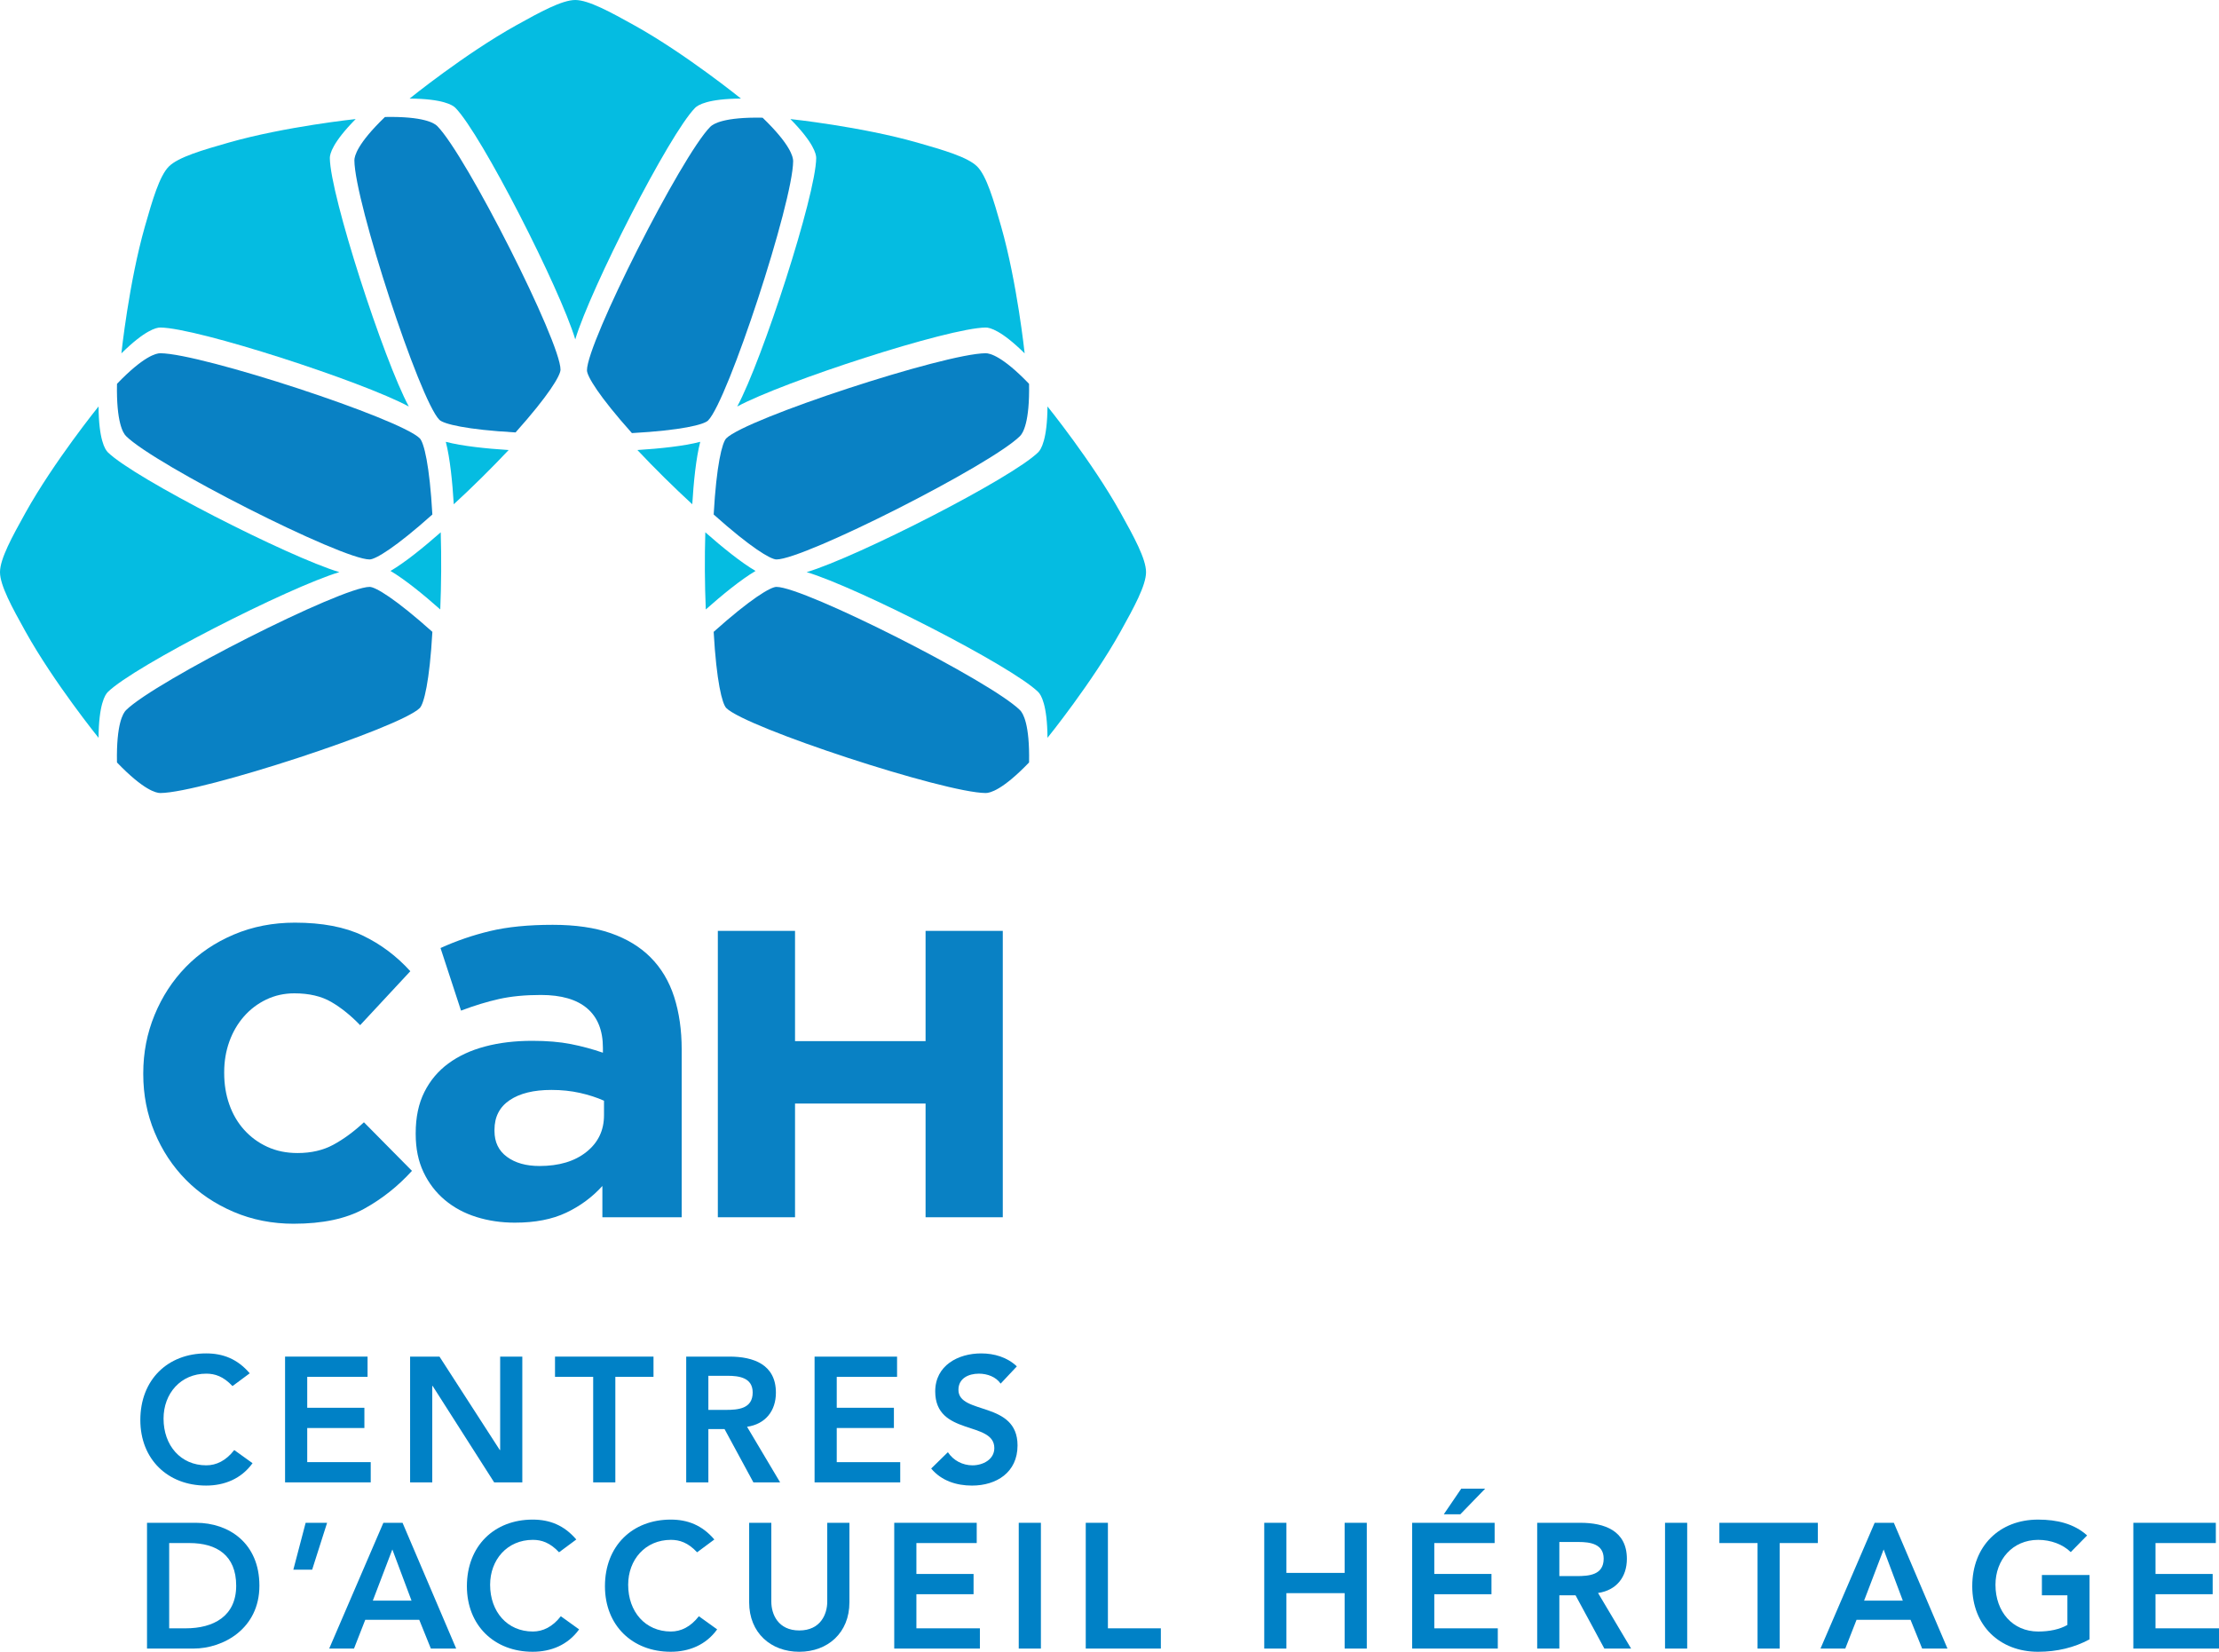
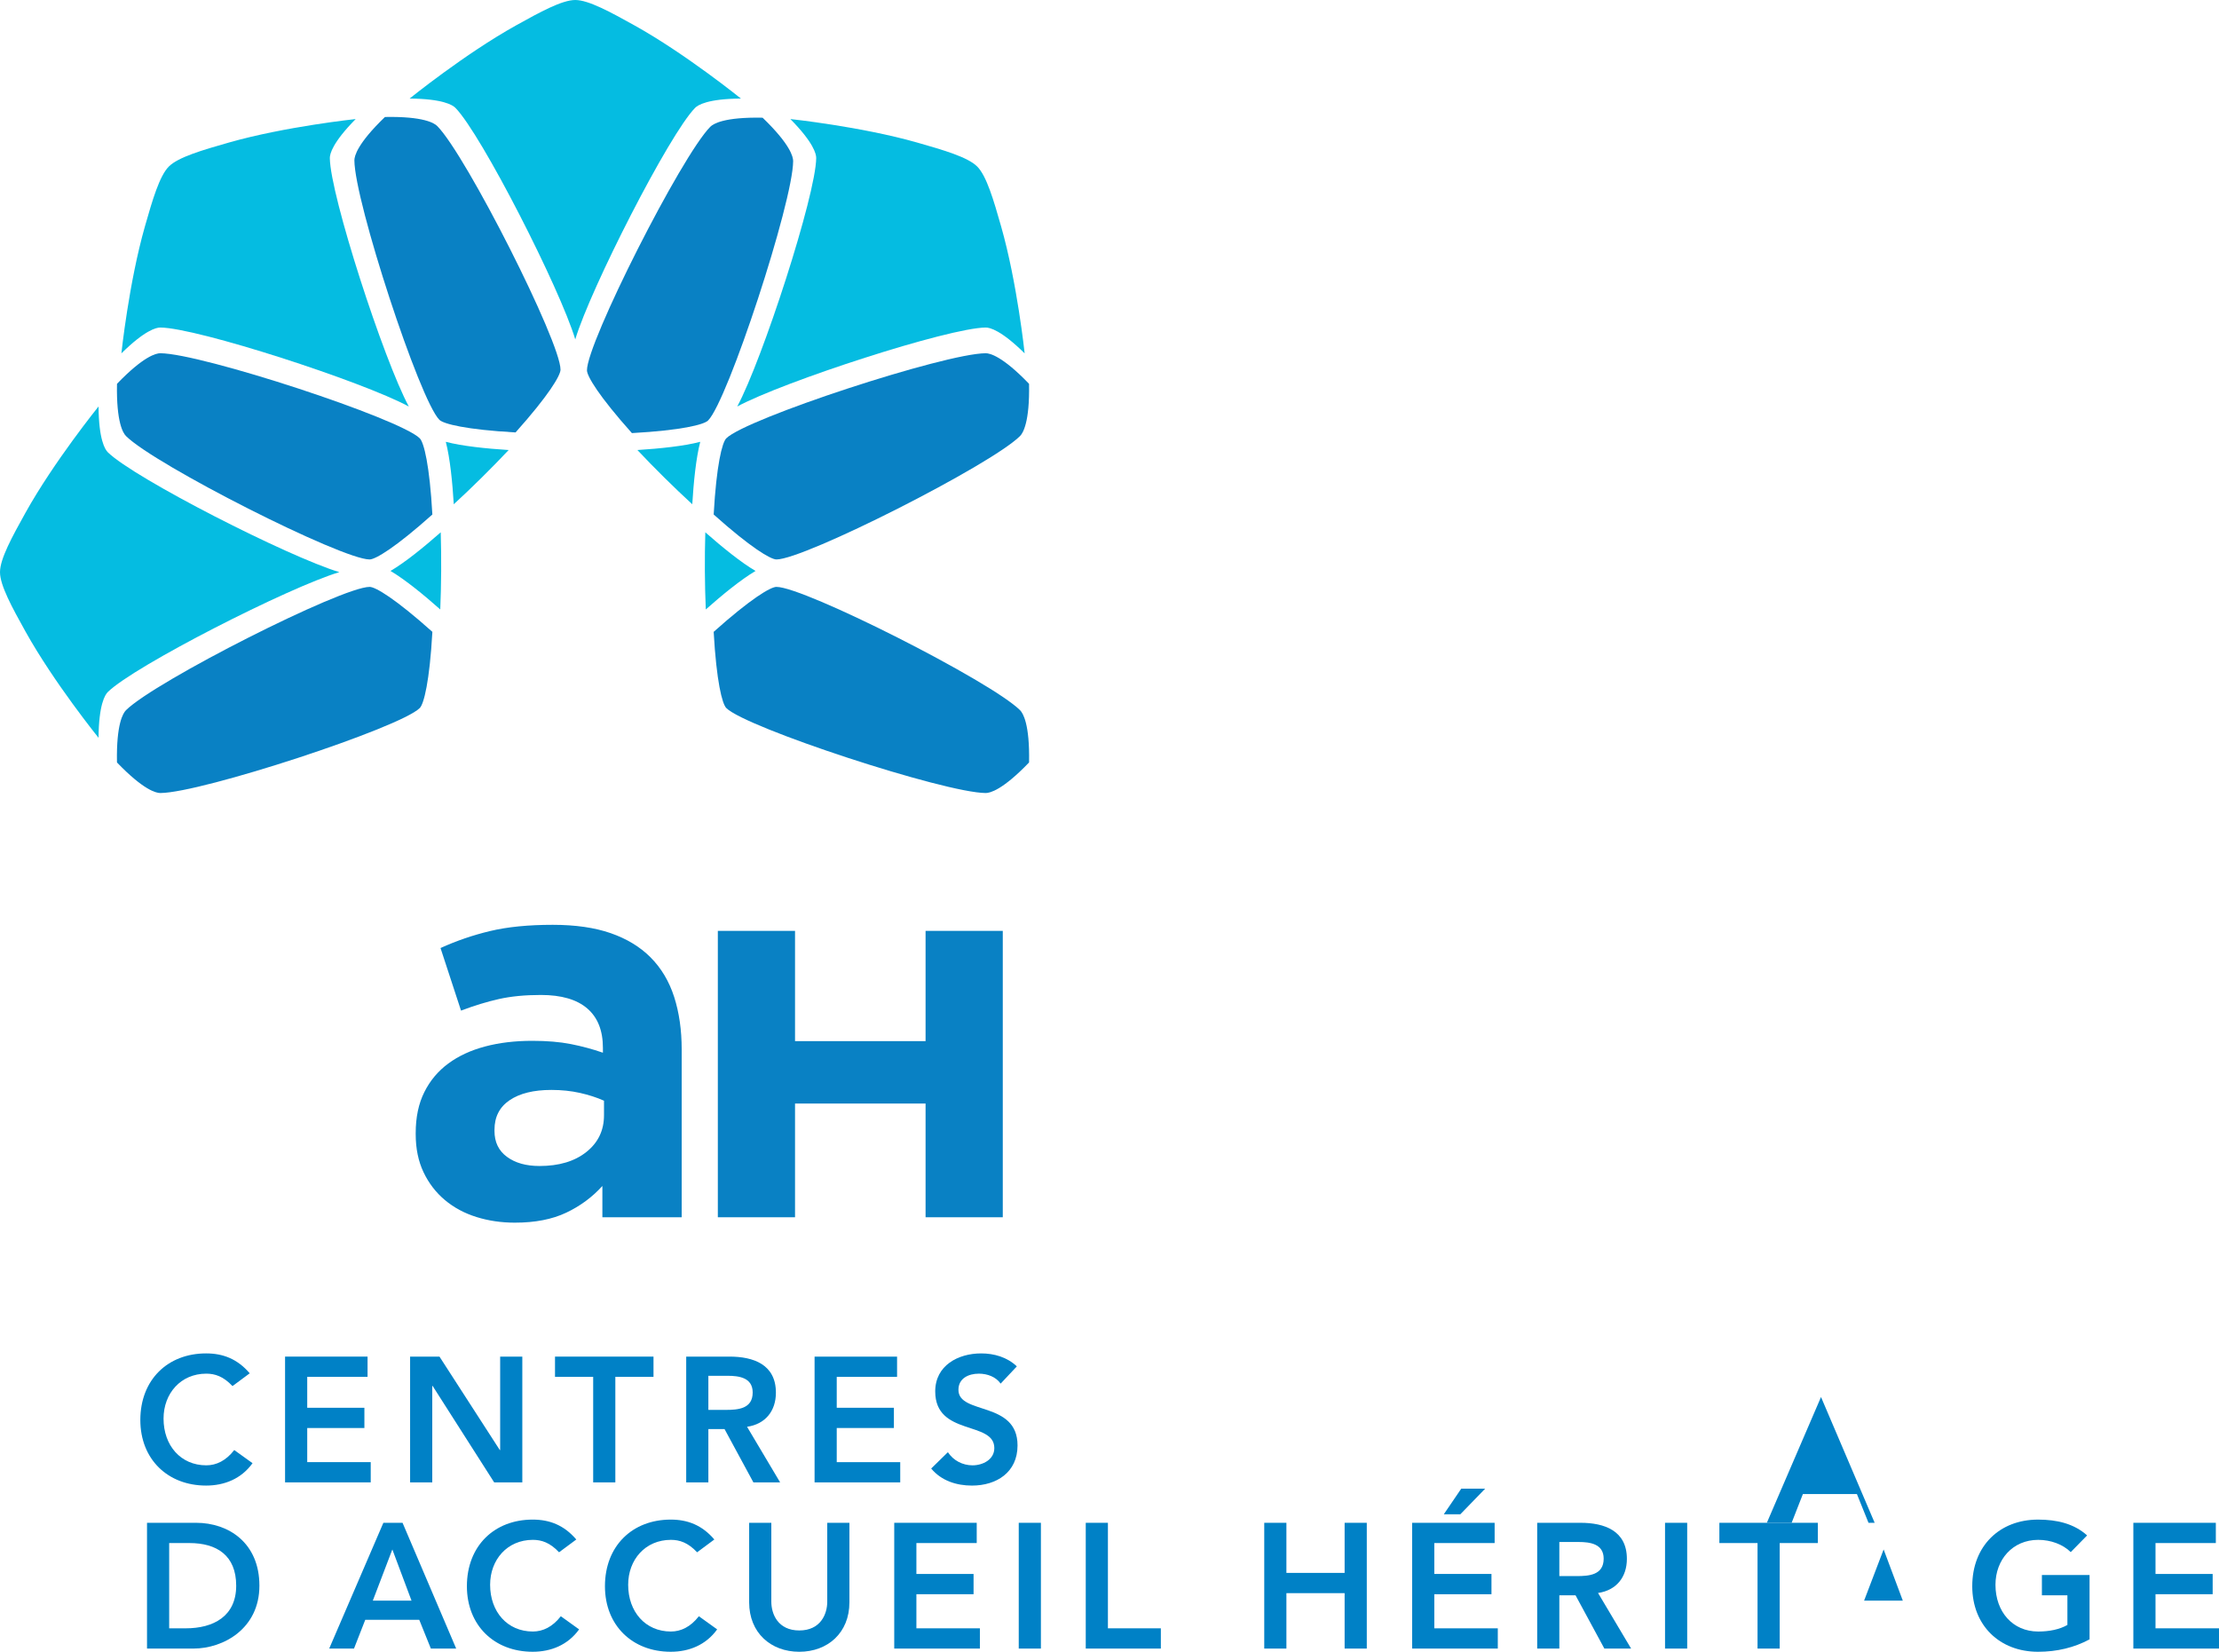
<svg xmlns="http://www.w3.org/2000/svg" id="identité_visuelle" version="1.1" viewBox="0 0 774.49 576.451">
  <defs>
    <style>
      .st0 {
        fill: #05bce1;
      }

      .st1 {
        fill: #0081c6;
      }

      .st2 {
        fill: #0981c4;
      }
    </style>
  </defs>
  <g id="signature">
-     <path class="st2" d="M102.536,427.073c-7.529,0-14.529-1.382-20.996-4.141-6.465-2.761-12.021-6.498-16.663-11.203-4.645-4.714-8.288-10.233-10.921-16.575-2.638-6.337-3.956-13.085-3.956-20.242v-.376c0-7.155,1.318-13.934,3.956-20.335,2.633-6.402,6.276-11.989,10.921-16.76,4.642-4.771,10.23-8.537,16.756-11.3,6.528-2.76,13.622-4.142,21.281-4.142,9.537,0,17.446,1.507,23.726,4.519,6.276,3.014,11.798,7.155,16.571,12.429l-17.511,18.83c-3.268-3.389-6.624-6.087-10.075-8.099-3.456-2.006-7.754-3.013-12.899-3.013-3.517,0-6.784.726-9.794,2.167-3.01,1.442-5.619,3.421-7.814,5.928-2.196,2.514-3.889,5.434-5.083,8.757-1.194,3.331-1.787,6.873-1.787,10.643v.374c0,3.893.593,7.533,1.787,10.922,1.194,3.392,2.919,6.342,5.179,8.848,2.26,2.513,4.957,4.494,8.096,5.934,3.136,1.443,6.653,2.163,10.546,2.163,4.768,0,8.944-.971,12.52-2.916,3.581-1.946,7.124-4.549,10.643-7.816l16.761,16.948c-4.899,5.402-10.488,9.822-16.761,13.275-6.28,3.452-14.439,5.18-24.481,5.18Z" />
    <path class="st2" d="M179.744,426.695c-4.774,0-9.261-.657-13.464-1.975-4.206-1.316-7.882-3.295-11.018-5.934-3.138-2.638-5.619-5.866-7.437-9.696-1.822-3.828-2.732-8.252-2.732-13.278v-.376c0-5.522,1.002-10.292,3.015-14.309,2.005-4.019,4.803-7.345,8.379-9.982,3.578-2.636,7.844-4.613,12.807-5.931,4.956-1.318,10.451-1.978,16.475-1.978,5.145,0,9.635.378,13.462,1.131,3.829.753,7.562,1.761,11.204,3.013v-1.694c0-6.026-1.817-10.611-5.46-13.745-3.642-3.136-9.035-4.71-16.192-4.71-5.525,0-10.391.471-14.597,1.41-4.206.946-8.631,2.292-13.272,4.052l-7.157-21.842c5.523-2.511,11.296-4.492,17.323-5.931,6.027-1.445,13.306-2.168,21.847-2.168,7.904,0,14.655.975,20.239,2.918,5.584,1.949,10.198,4.74,13.839,8.382,3.77,3.764,6.526,8.38,8.29,13.839,1.754,5.463,2.635,11.582,2.635,18.358v58.562h-27.682v-10.92c-3.513,3.892-7.718,7.002-12.615,9.319-4.898,2.323-10.857,3.484-17.887,3.484ZM188.29,406.923c6.815,0,12.267-1.629,16.371-4.895,4.1-3.26,6.151-7.531,6.151-12.804v-5.087c-2.526-1.129-5.333-2.035-8.42-2.728-3.094-.689-6.407-1.035-9.935-1.035-6.184,0-11.04,1.192-14.569,3.577-3.536,2.386-5.299,5.835-5.299,10.354v.378c0,3.892,1.45,6.908,4.351,9.039,2.901,2.137,6.687,3.2,11.351,3.2Z" />
    <path class="st2" d="M250.544,324.865h26.943v38.48h45.563v-38.48h26.948v99.946h-26.948v-39.687h-45.563v39.687h-26.943v-99.946Z" />
  </g>
  <g id="symbole">
    <g>
      <path class="st2" d="M134.435,40.825c13.314-.249,17.138,2.115,18.172,3.157,10.091,10.175,43.066,75.337,43.028,85.03-.008,2.041-4.137,8.981-15.683,21.892l-.018.006c-17.292-.967-25.124-2.962-26.572-4.397-6.881-6.83-29.617-76.23-29.669-90.559-.004-1.471,1.034-5.847,10.621-15.083l.121-.046Z" />
      <path class="st2" d="M266.217,41.123c9.588,9.239,10.621,13.615,10.615,15.082-.059,14.33-22.818,83.724-29.698,90.55-1.45,1.438-9.276,3.426-26.571,4.391l-.017-.009c-11.543-12.911-15.67-19.86-15.68-21.898-.036-9.694,32.96-74.845,43.057-85.014,1.038-1.043,4.864-3.404,18.175-3.155l.119.053Z" />
      <path class="st0" d="M200.782,0c4.623,0,12.327,4.224,20.695,8.879,17.853,9.931,37.125,25.518,37.125,25.518-11.56.079-15.012,2.248-15.983,3.233-9.067,9.21-36.57,63.191-41.836,80.822-5.267-17.631-32.77-71.612-41.837-80.822-.972-.985-4.422-3.154-15.984-3.233,0,0,19.274-15.587,37.126-25.518,8.367-4.655,16.073-8.879,20.694-8.879" />
      <path class="st2" d="M40.885,133.894c9.238-9.589,13.613-10.623,15.081-10.617,14.33.059,83.724,22.819,90.55,29.7,1.438,1.449,3.427,9.275,4.391,26.57l-.009.017c-12.911,11.543-19.859,15.67-21.898,15.679-9.694.036-74.845-32.96-85.013-43.055-1.043-1.038-3.404-4.866-3.155-18.175l.053-.119Z" />
      <path class="st0" d="M177.534,157.055c-7.793-.499-16.264-1.364-21.935-2.866,1.488,5.764,2.316,14.159,2.779,21.792,6.395-5.875,13.111-12.511,19.156-18.926" />
      <path class="st0" d="M58.931,58.113c3.269-3.269,11.705-5.73,20.913-8.354,19.645-5.603,44.296-8.209,44.296-8.209-8.12,8.23-9.027,12.205-9.018,13.589.101,12.924,18.825,70.541,27.568,86.731-16.191-8.742-73.809-27.465-86.732-27.566-1.384-.01-5.358.896-13.589,9.017,0,0,2.606-24.651,8.208-44.296,2.625-9.209,5.086-17.645,8.354-20.912" />
      <path class="st2" d="M40.825,266.015c-.249-13.313,2.115-17.137,3.156-18.17,10.175-10.091,75.338-43.067,85.031-43.028,2.04.008,8.981,4.136,21.891,15.683l.007.018c-.967,17.292-2.962,25.123-4.398,26.572-6.83,6.88-76.23,29.615-90.558,29.667-1.471.004-5.848-1.032-15.083-10.621l-.046-.121Z" />
      <path class="st0" d="M153.827,185.767c-5.863,5.158-12.465,10.536-17.536,13.484,5.127,3.023,11.649,8.374,17.374,13.444.369-8.677.424-18.118.162-26.928" />
      <path class="st0" d="M0,199.669C0,195.046,4.224,187.34,8.879,178.975c9.931-17.852,25.518-37.126,25.518-37.126.079,11.561,2.248,15.013,3.233,15.985,9.21,9.067,63.191,36.569,80.822,41.835-17.631,5.267-71.612,32.77-80.822,41.837-.985.971-3.154,4.422-3.233,15.984,0,0-15.587-19.274-25.518-37.126C4.223,211.997-.001,204.291 0,199.669" />
      <path class="st2" d="M359.114,133.894c-9.237-9.589-13.612-10.623-15.08-10.617-14.329.059-83.724,22.819-90.55,29.7-1.438,1.449-3.428,9.275-4.391,26.57l.008.017c12.911,11.543,19.859,15.67,21.898,15.679,9.695.036,74.845-32.96,85.014-43.055,1.042-1.038,3.403-4.866,3.155-18.175l-.055-.119Z" />
      <path class="st0" d="M222.466,157.055c7.794-.499,16.265-1.364,21.935-2.866-1.488,5.764-2.315,14.159-2.778,21.792-6.395-5.875-13.111-12.511-19.156-18.926" />
      <path class="st0" d="M341.069,58.113c-3.268-3.269-11.705-5.73-20.913-8.354-19.646-5.603-44.297-8.209-44.297-8.209,8.121,8.23,9.028,12.205,9.018,13.589-.1,12.924-18.824,70.541-27.567,86.731,16.19-8.742,73.809-27.465,86.732-27.566,1.384-.01,5.358.896,13.589,9.017,0,0-2.606-24.651-8.209-44.296-2.624-9.209-5.085-17.645-8.353-20.912" />
      <path class="st2" d="M359.175,266.015c.248-13.313-2.115-17.137-3.155-18.17-10.176-10.091-75.339-43.067-85.031-43.028-2.04.008-8.981,4.136-21.892,15.683l-.007.018c.967,17.292,2.962,25.123,4.398,26.572,6.829,6.88,76.229,29.615,90.558,29.667,1.472.004,5.848-1.032,15.083-10.621l.046-.121Z" />
      <path class="st0" d="M246.173,185.767c5.863,5.158,12.465,10.536,17.537,13.484-5.128,3.023-11.65,8.374-17.374,13.444-.369-8.677-.425-18.118-.163-26.928" />
-       <path class="st0" d="M400,199.669c0-4.623-4.225-12.329-8.879-20.695-9.932-17.852-25.519-37.126-25.519-37.126-.078,11.561-2.247,15.013-3.233,15.985-9.209,9.067-63.19,36.569-80.82,41.835,17.63,5.267,71.611,32.77,80.82,41.837.986.971,3.155,4.422,3.233,15.984,0,0,15.587-19.274,25.519-37.126,4.655-8.367,8.88-16.073,8.879-20.694" />
    </g>
  </g>
  <g>
    <path class="st1" d="M81.147,483.732c-3.192-3.409-6.139-4.339-9.146-4.339-8.962,0-14.917,6.943-14.917,15.684,0,9.361,5.955,16.306,14.917,16.306,3.499,0,6.875-1.612,9.76-5.332l6.384,4.588c-3.929,5.455-9.822,7.812-16.206,7.812-13.382,0-22.958-9.176-22.958-22.877,0-14.073,9.577-23.249,22.958-23.249,5.893,0,10.927,1.922,15.224,6.944l-6.016,4.463Z" />
    <path class="st1" d="M99.497,473.441h28.79v7.067h-21.056v10.788h19.951v7.067h-19.951v11.903h22.161v7.067h-29.895v-43.894Z" />
    <path class="st1" d="M143.138,473.441h10.251l21.055,32.61h.123v-32.61h7.734v43.894h-9.822l-21.485-33.664h-.123v33.664h-7.734v-43.894Z" />
    <path class="st1" d="M207.035,480.509h-13.321v-7.067h34.376v7.067h-13.32v36.826h-7.734v-36.826Z" />
    <path class="st1" d="M239.504,473.441h15.1c8.35,0,16.207,2.728,16.207,12.585,0,6.324-3.623,10.974-10.068,11.903l11.541,19.405h-9.33l-10.068-18.599h-5.646v18.599h-7.734v-43.894ZM253.254,492.04c4.357,0,9.453-.372,9.453-6.075,0-5.208-4.787-5.828-8.777-5.828h-6.691v11.903h6.016Z" />
    <path class="st1" d="M284.31,473.441h28.791v7.067h-21.057v10.788h19.951v7.067h-19.951v11.903h22.16v7.067h-29.895v-43.894Z" />
    <path class="st1" d="M349.252,482.865c-1.656-2.356-4.604-3.472-7.611-3.472-3.56,0-7.121,1.611-7.121,5.642,0,8.803,20.627,3.781,20.627,19.404,0,9.424-7.367,14.012-15.9,14.012-5.402,0-10.682-1.674-14.24-5.952l5.83-5.703c1.904,2.913,5.156,4.588,8.596,4.588,3.559,0,7.611-1.984,7.611-6.014,0-9.61-20.627-4.092-20.627-19.777,0-9.052,7.98-13.268,16.023-13.268,4.541,0,9.084,1.303,12.461,4.526l-5.648,6.014Z" />
    <path class="st1" d="M51.314,531.441h17.126c11.418,0,22.099,7.067,22.099,21.947,0,15.003-12.584,21.946-23.02,21.946h-16.206v-43.894ZM64.819,568.268c9.699,0,17.618-4.216,17.618-14.879,0-10.664-6.875-14.88-16.329-14.88h-7.06v29.759h5.77Z" />
-     <path class="st1" d="M106.678,531.441h7.489l-5.218,16.367h-6.568l4.297-16.367Z" />
    <path class="st1" d="M133.808,531.441h6.691l18.723,43.894h-8.84l-4.051-10.043h-18.846l-3.929,10.043h-8.655l18.907-43.894ZM143.63,558.596l-6.691-17.855-6.814,17.855h13.505Z" />
    <path class="st1" d="M195.128,541.732c-3.192-3.409-6.139-4.339-9.146-4.339-8.962,0-14.917,6.943-14.917,15.684,0,9.361,5.955,16.306,14.917,16.306,3.499,0,6.875-1.612,9.76-5.332l6.385,4.588c-3.93,5.455-9.823,7.812-16.207,7.812-13.382,0-22.958-9.176-22.958-22.877,0-14.073,9.577-23.249,22.958-23.249,5.893,0,10.927,1.922,15.225,6.944l-6.017,4.463Z" />
    <path class="st1" d="M243.31,541.732c-3.191-3.409-6.139-4.339-9.146-4.339-8.963,0-14.916,6.943-14.916,15.684,0,9.361,5.953,16.306,14.916,16.306,3.498,0,6.875-1.612,9.76-5.332l6.385,4.588c-3.928,5.455-9.822,7.812-16.205,7.812-13.383,0-22.959-9.176-22.959-22.877,0-14.073,9.576-23.249,22.959-23.249,5.893,0,10.926,1.922,15.223,6.944l-6.016,4.463Z" />
    <path class="st1" d="M296.467,559.216c0,10.602-7.551,17.235-17.496,17.235-9.943,0-17.494-6.634-17.494-17.235v-27.774h7.734v27.526c0,4.34,2.332,10.044,9.76,10.044,7.428,0,9.762-5.704,9.762-10.044v-27.526h7.734v27.774Z" />
    <path class="st1" d="M312.113,531.441h28.791v7.067h-21.057v10.788h19.951v7.067h-19.951v11.903h22.16v7.067h-29.894v-43.894Z" />
    <path class="st1" d="M355.57,531.441h7.734v43.894h-7.734v-43.894Z" />
    <path class="st1" d="M378.957,531.441h7.734v36.826h18.477v7.067h-26.211v-43.894Z" />
    <path class="st1" d="M441.256,531.441h7.734v17.483h20.32v-17.483h7.734v43.894h-7.734v-19.343h-20.32v19.343h-7.734v-43.894Z" />
    <path class="st1" d="M492.877,531.441h28.791v7.067h-21.057v10.788h19.951v7.067h-19.951v11.903h22.16v7.067h-29.894v-43.894ZM510.004,519.538h8.35l-8.656,8.928h-5.77l6.076-8.928Z" />
    <path class="st1" d="M536.518,531.441h15.101c8.348,0,16.205,2.728,16.205,12.585,0,6.324-3.621,10.974-10.066,11.903l11.541,19.405h-9.332l-10.066-18.599h-5.648v18.599h-7.734v-43.894ZM550.268,550.04c4.359,0,9.455-.372,9.455-6.075,0-5.208-4.789-5.828-8.779-5.828h-6.691v11.903h6.016Z" />
    <path class="st1" d="M581.141,531.441h7.734v43.894h-7.734v-43.894Z" />
    <path class="st1" d="M613.428,538.509h-13.32v-7.067h34.375v7.067h-13.32v36.826h-7.734v-36.826Z" />
-     <path class="st1" d="M654.307,531.441h6.691l18.723,43.894h-8.84l-4.051-10.043h-18.846l-3.93,10.043h-8.654l18.906-43.894ZM664.129,558.596l-6.691-17.855-6.814,17.855h13.506Z" />
+     <path class="st1" d="M654.307,531.441h6.691h-8.84l-4.051-10.043h-18.846l-3.93,10.043h-8.654l18.906-43.894ZM664.129,558.596l-6.691-17.855-6.814,17.855h13.506Z" />
    <path class="st1" d="M729.314,572.111c-5.279,2.852-11.295,4.34-17.986,4.34-13.383,0-22.959-9.176-22.959-22.877,0-14.073,9.576-23.249,22.959-23.249,6.629,0,12.584,1.426,17.127,5.518l-5.709,5.828c-2.762-2.728-6.998-4.277-11.357-4.277-8.961,0-14.916,6.943-14.916,15.684,0,9.361,5.955,16.306,14.916,16.306,3.93,0,7.49-.744,10.191-2.294v-10.354h-8.9v-7.068h16.635v22.443Z" />
    <path class="st1" d="M744.596,531.441h28.789v7.067h-21.055v10.788h19.949v7.067h-19.949v11.903h22.16v7.067h-29.894v-43.894Z" />
  </g>
</svg>